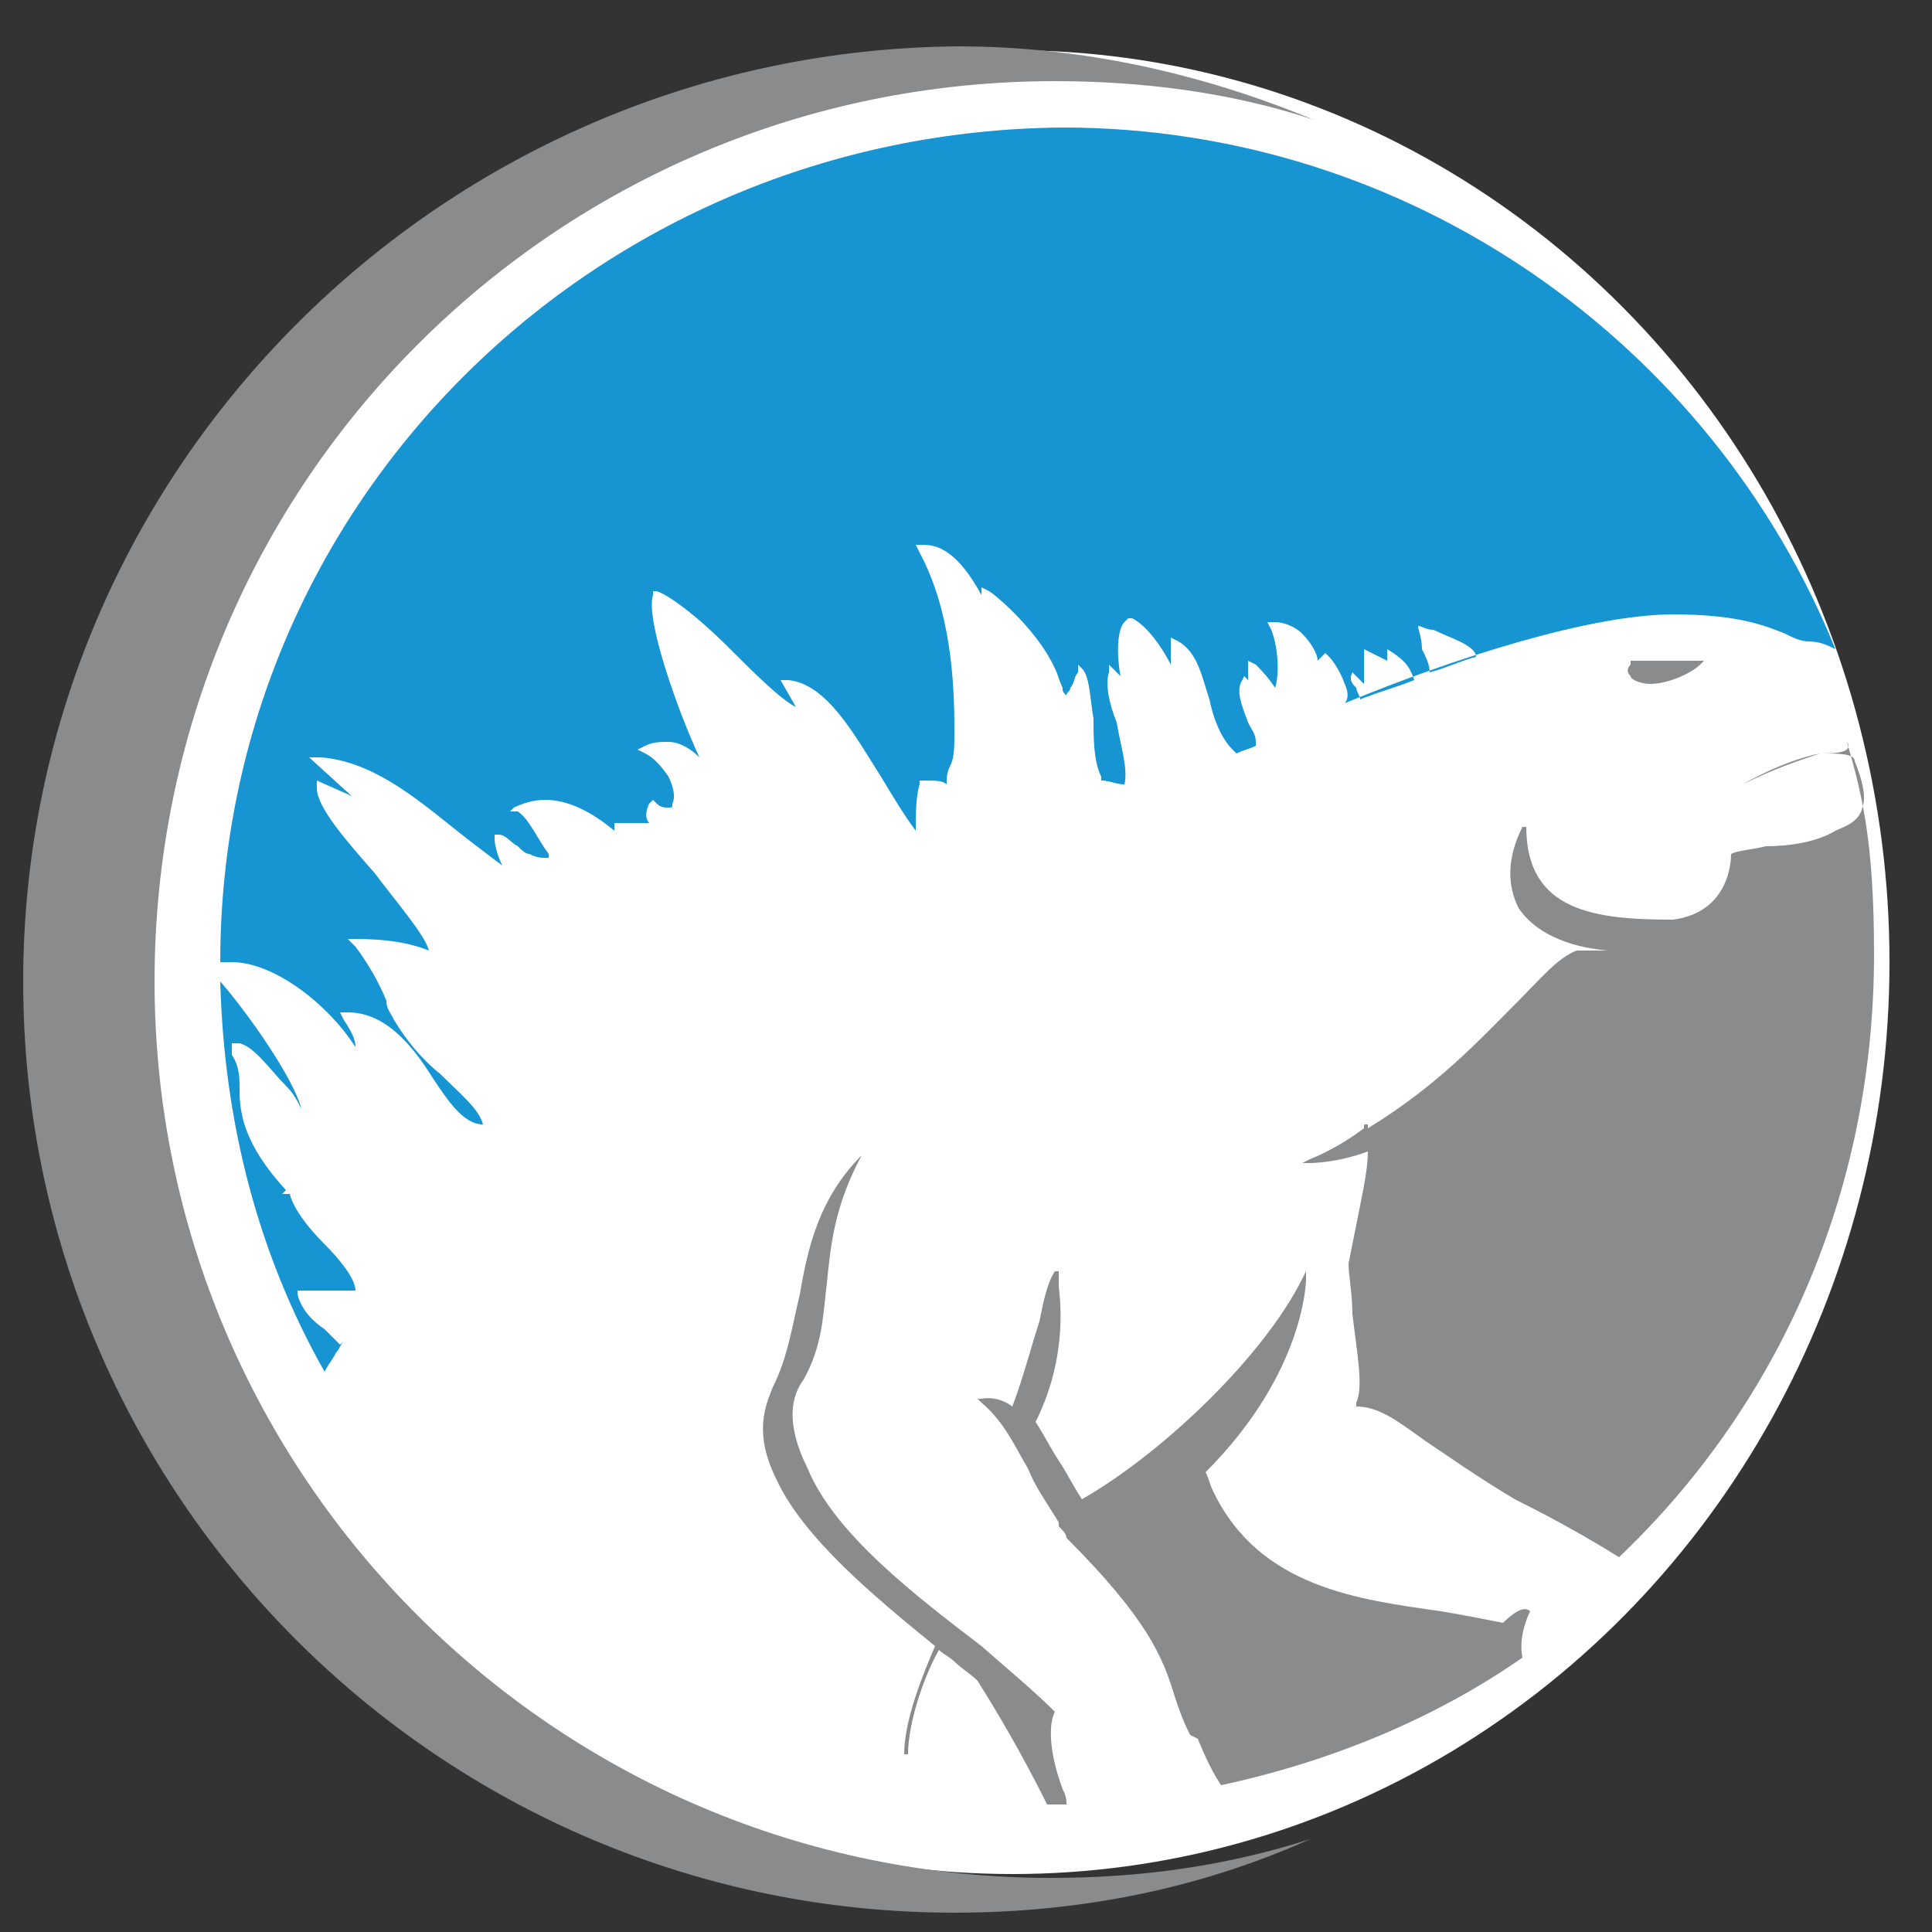
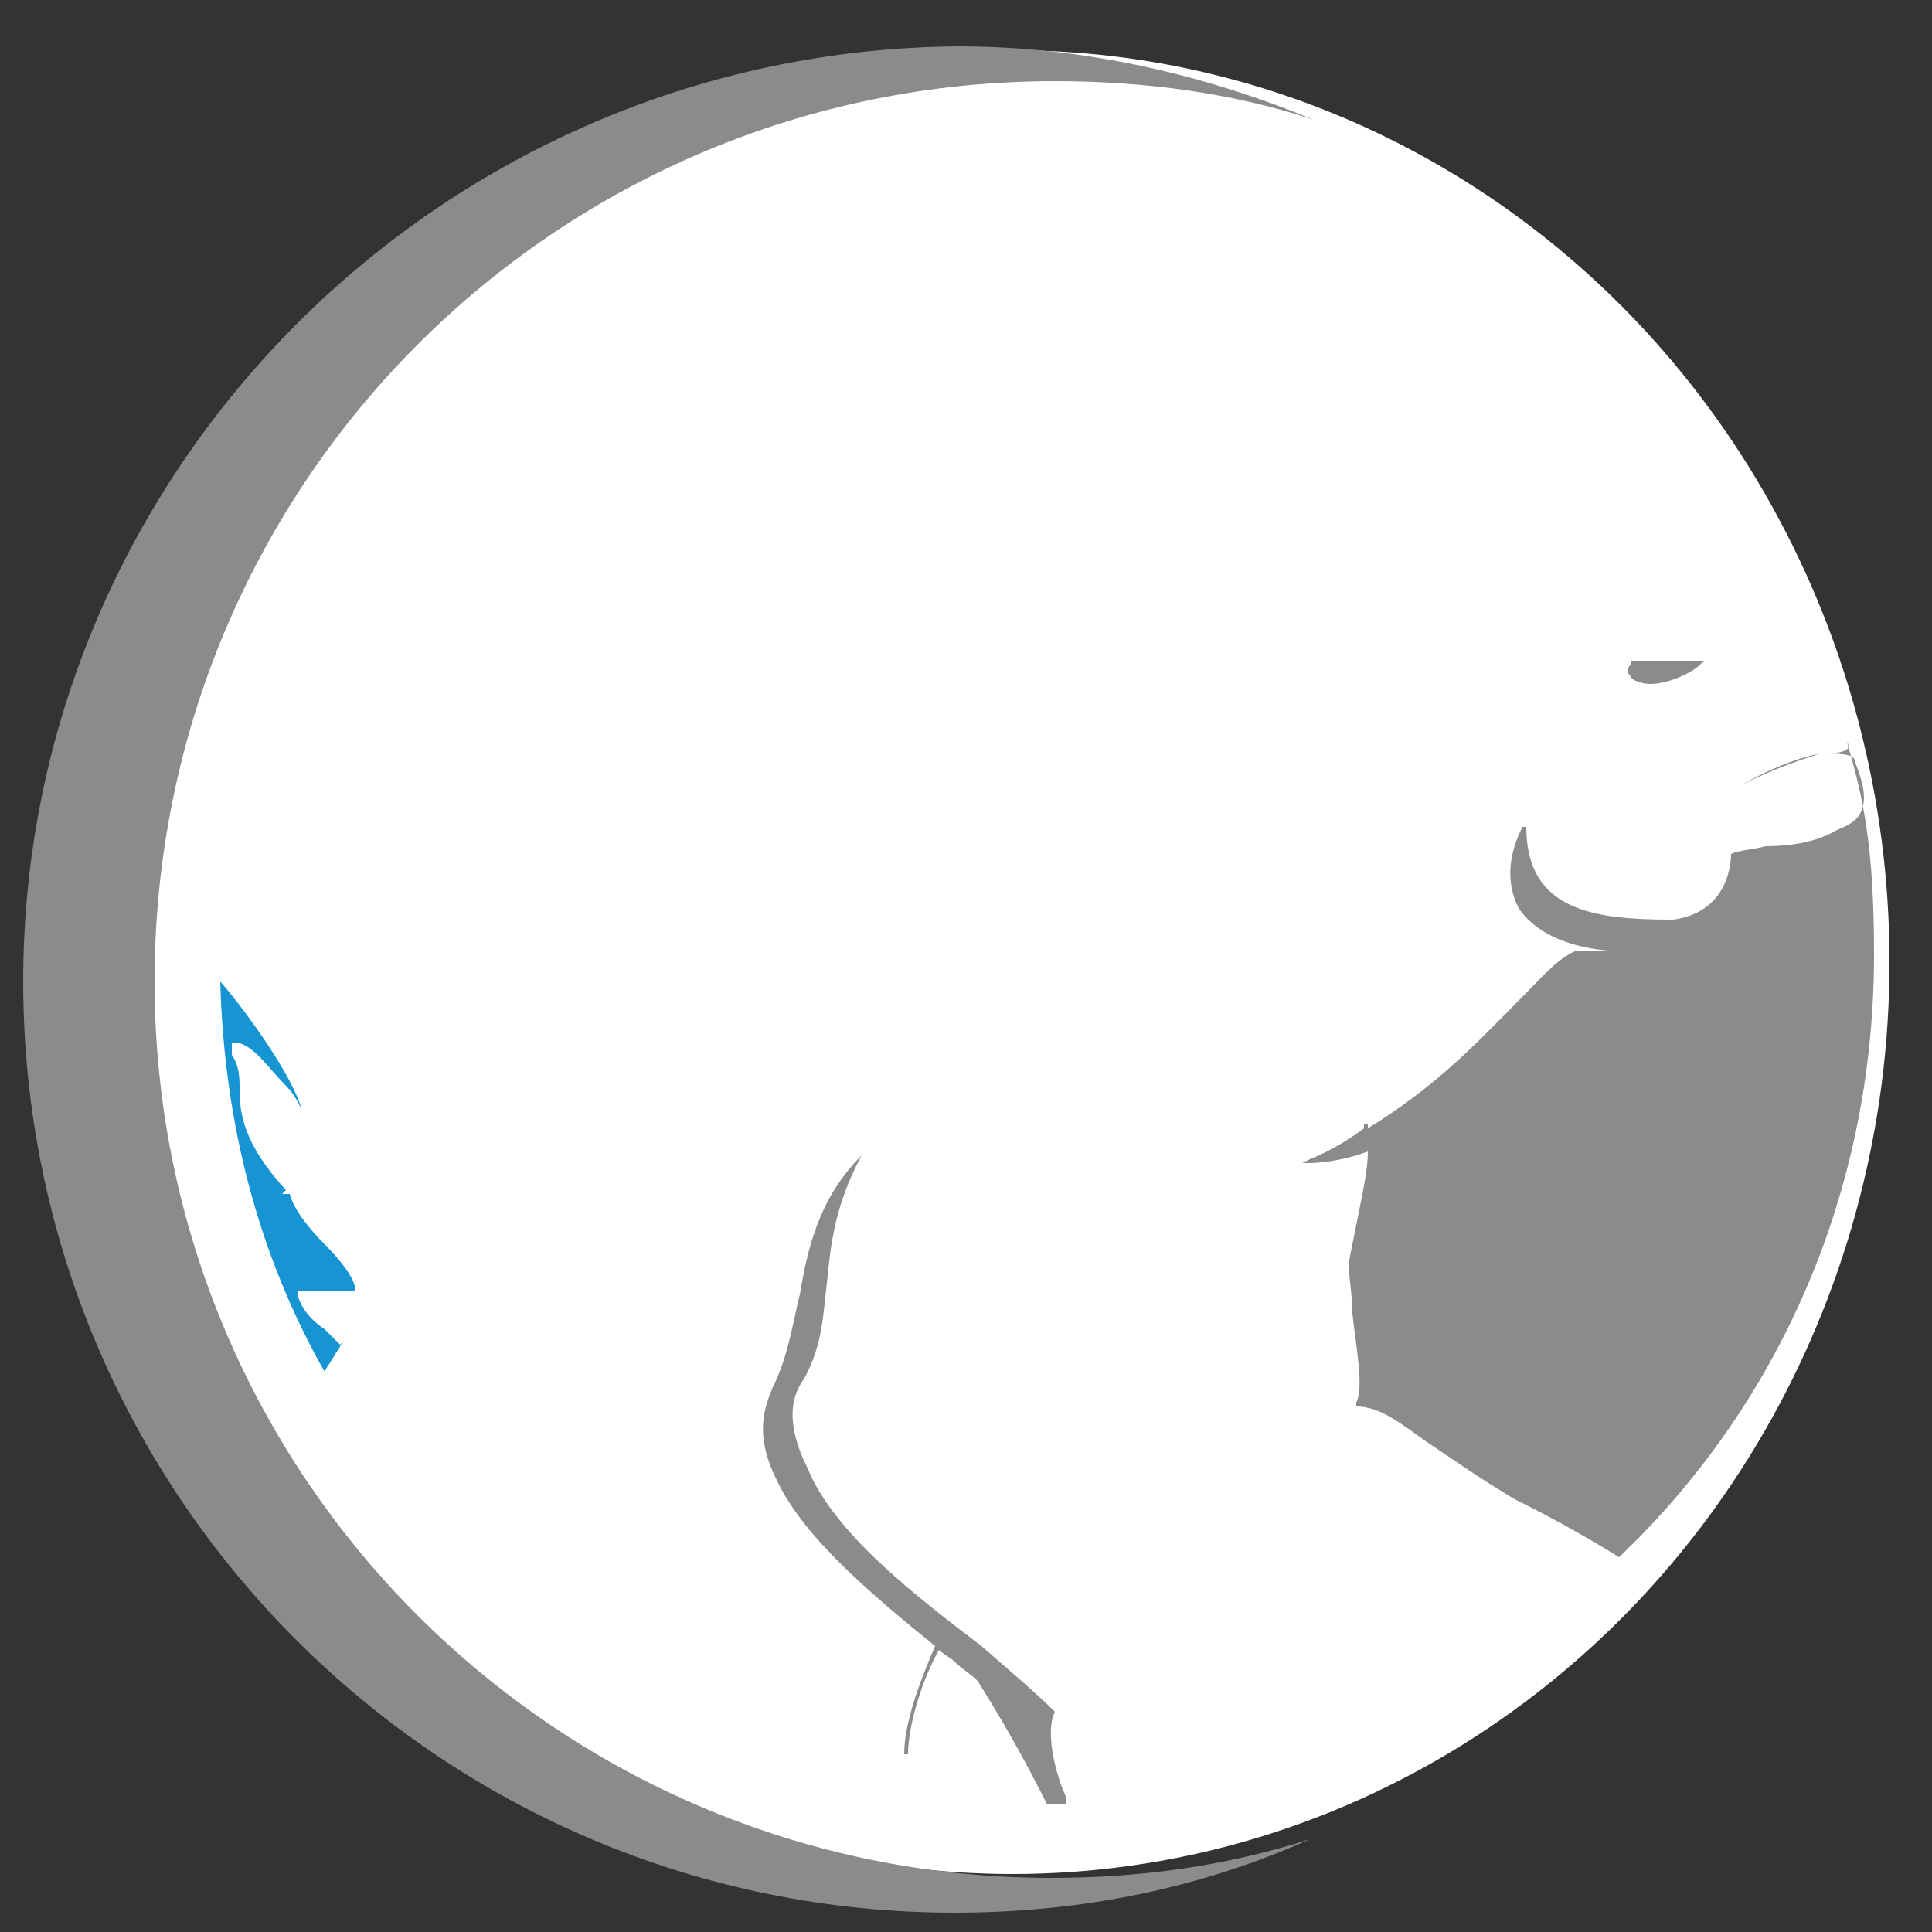
<svg xmlns="http://www.w3.org/2000/svg" enable-background="new 0 0 50 50" viewBox="0 0 50 50">
  <rect x="0" y="0" width="50" height="50" fill="#333333" stroke="none" />
  <clipPath id="a">
    <path d="m-9 0h65v65h-65z" />
  </clipPath>
  <clipPath id="b">
    <path d="m-9 0h65v65h-65z" />
  </clipPath>
  <ellipse cx="26.2" cy="24.9" fill="#fff" rx="22.7" ry="23.6" />
  <g clip-path="url(#a)">
    <g clip-path="url(#b)">
      <g fill="#898b8d">
        <path d="m4 25.4c0-12.9 10.4-23.3 23.3-23.3 2.3 0 4.6.3 6.7 1-2.9-1.2-6-1.9-9.2-1.9-13.3.1-24.2 10.9-24.2 24.2s10.8 24.1 24.1 24.1c3.2 0 6.3-.6 9.2-1.9-2.2.7-4.4 1-6.7 1-12.8 0-23.2-10.4-23.2-23.2z" />
        <path d="m47.1 19.5c-1 .2-2 .8-2 .8.8-.4 1.4-.6 2-.8.5 0 .9 0 .9.2.2.5.3.9.2 1.2-.1.4-.5.5-.7.6-.5.3-1.2.4-1.8.4-.4.1-.7.1-.9.2 0 .1 0 1.5-1.5 1.7-2 0-3.8-.2-3.8-2.4h-.1c-.4.8-.4 1.5-.1 2.1.4.6 1.2 1 2.3 1.1-.1 0-.1 0-.2 0s-.2 0-.2 0c-.1 0-.2 0-.4 0-.5.2-.9.7-1.6 1.4-.9.9-2 2.1-3.8 3.2v-.1h-.1v.1c-.4.3-.9.6-1.4.8l-.2.1h.2s.7 0 1.5-.3c0 .4-.1.9-.2 1.4s-.2 1-.3 1.5h.1-.1c0 .3.1.8.1 1.3.1.9.3 1.9.1 2.3v.1c.6 0 1.1.4 1.8.9.6.4 1.3.9 2.3 1.5l.2.1c.8.4 1.7.9 2.5 1.4 4.1-3.9 6.6-9.4 6.6-15.6 0-2.9-.3-4.1-.7-5.5.2.3-.4.3-.7.3z" />
        <path d="m27.3 44.3c-.5-.5-1.1-1-1.9-1.7-1.7-1.3-3.8-2.9-4.5-4.6-.6-1.2-.4-1.9-.1-2.3.5-.9.5-1.7.6-2.5.1-1 .2-2 .9-3.3-1.1 1.1-1.4 2.4-1.6 3.6-.2.8-.3 1.6-.7 2.4-.2.5-.5 1.2.1 2.4.7 1.5 2.5 3 4.1 4.3-.3.7-.8 1.9-.8 2.8h.1c0-.8.4-2 .8-2.7.1.1.3.2.4.3.2.2.4.3.6.5.5.8 1.1 1.8 1.8 3.2h.4.1c0-.1 0-.2-.1-.4-.3-.8-.4-1.6-.2-2z" />
-         <path d="m39.6 41.7c-.1-.1-.3-.1-.7.3-.5-.1-1-.2-1.6-.3-2.1-.3-4.7-.6-5.9-3.1-.1-.2-.1-.3-.2-.5 2.6-2.6 2.6-5 2.6-5v-.2l-.1.2c-1 2-3.6 4.5-5.7 5.7-.2-.3-.4-.7-.6-1s-.4-.7-.6-1c.7-1.4.7-2.7.6-3.5 0-.2 0-.3 0-.4h-.1c-.2.3-.3.8-.4 1.3-.2.6-.4 1.4-.7 2.2-.4-.3-.8-.2-.8-.2h-.1l.1.1c.6.5.9 1.2 1.2 1.7.2.5.5.9.8 1.4v.1c.1.1.2.2.2.3 2.1 2.1 2.5 3.1 2.8 4.1.1.3.2.6.4 1l.2.1c.2.5.4.9.6 1.2 2.8-.6 5.5-1.7 7.8-3.3-.1-.5.1-1 .2-1.2z" />
      </g>
      <path d="m8.9 34.7-.1.1-.1-.1c-.1-.1-.2-.2-.3-.3-.3-.2-.6-.5-.7-.9v-.1h1.5c0-.3-.4-.8-.8-1.2s-.8-.9-.9-1.3h-.2l.1-.1c-1.1-1.2-1.2-2-1.2-2.6 0-.3 0-.6-.2-.9v-.3h.2c.4.1.8.7 1.2 1.1.2.2.3.4.4.6-.2-.8-1.4-2.5-2.1-3.3.1 3.7 1 7.1 2.7 10.1.1-.2.2-.3.3-.5.1-.1.1-.2.2-.3z" fill="#1794d2" />
-       <path d="m35 17.4.3.3v-.9l.6.3v-.3c.5.3.6.5.7.8-.5.2-.9.3-1.4.5 0-.1-.1-.2-.1-.3-.1-.1-.2-.2-.1-.4zm1.7-1.2c.1 0 .2.1.4.1.4.2 1.1.4 1.1.7-.4.1-.8.3-1.2.4 0-.2-.1-.4-.2-.6 0-.3-.1-.5-.1-.6zm-27.5 10.9c0-.2-.1-.4-.3-.7l-.1-.2h.2c1 0 1.7.9 2.2 1.7.4.6.8 1.2 1.3 1.2-.1-.4-.6-.8-1.1-1.3-.5-.4-.9-.9-1.2-1.4-.1-.2-.2-.3-.2-.5-.2-.5-.5-1-.8-1.4l-.2-.2h.2c.8 0 1.4.1 1.9.3-.1-.4-.8-1.2-1.4-2-.7-.8-1.5-1.7-1.5-2.2v-.2l.9.4-1.1-1h.3c1.3.1 2.4 1 3.4 1.8.5.4.9.7 1.3 1-.1-.2-.2-.5-.2-.7v-.1h.1c.2 0 .3.2.5.3.1.1.2.2.3.2.2.1.3.1.4.1h.1v-.1c-.3-.4-.5-.9-.8-1.1h-.2l.1-.1c.2-.1.5-.2.8-.2.6 0 1.2.3 1.8.8v-.2h.8.1c-.1-.1-.1-.3 0-.5l.1-.1.1.1c.1.1.2.1.3.1s.1 0 .1-.1c.1-.2 0-.5-.1-.7-.2-.3-.4-.5-.6-.6l-.2-.1.2-.1c.2-.1.4-.1.6-.1.3 0 .6.2.8.4-.6-1.3-1.4-3.6-1.2-4.2v-.1h.1c.3.1 1 .6 1.9 1.5.6.6 1.3 1.3 1.7 1.5l-.4-.7h.2c1 .1 1.7 1.4 2.4 2.5.3.5.6 1 .9 1.4 0-.4 0-.9.1-1.2v-.1h.1c.3 0 .5 0 .6.1 0-.2 0-.3.1-.5s.1-.5.1-.9c0-1.3-.1-3.1-.9-4.6l-.1-.2h.2c.4 0 .9.2 1.5 1.3v-.2l.2.1c.3.2 1.3 1.1 1.7 2 .1.2.1.3.2.5 0 .1 0 .1.1.2 0-.1.1-.1.1-.2.1-.1.1-.3.2-.4v-.2l.1.1c.2.2.2.7.3 1.3 0 .5 0 1.1.2 1.5v.1c.2 0 .4.1.6.1.1-.4-.1-1-.2-1.6-.2-.5-.3-1-.2-1.3v-.2l.3.3c-.1-.5-.1-1.2.1-1.4l.1-.1h.1c.4.2.8.8 1 1.2v-.7l.2.1c.5.3.6.9.8 1.5.1.5.3 1 .6 1.3l.1.1c.2-.1.3-.1.5-.2v-.1c0-.2-.1-.3-.2-.5-.1-.3-.3-.7-.2-1l.1-.2.1.1v-.5l.2.1c.1.1.3.3.5.6.1-.3.1-1-.1-1.5l-.1-.2h.2c.2 0 .5.1.7.3s.4.5.4.7l.2-.2.1.1c.1.1.3.4.4.7.1.2.1.4 0 .5 2.9-1.2 6.4-2.3 8.5-2.3 1.7 0 2.4.3 2.9.5.2.1.4.2.6.2.3 0 .5.1.7.2-3.2-7.9-11-13.5-20-13.5-12.1.1-21.8 9.7-21.8 21.6h.3c1.1 0 2.5 1.1 3.2 2.2z" fill="#1794d2" />
      <path d="m42.7 17.7c.5 0 1.1-.3 1.3-.5l.1-.1h-1.9v.1c-.1.1-.1.2 0 .3 0 .1.3.2.5.2z" fill="#898b8d" />
    </g>
  </g>
</svg>